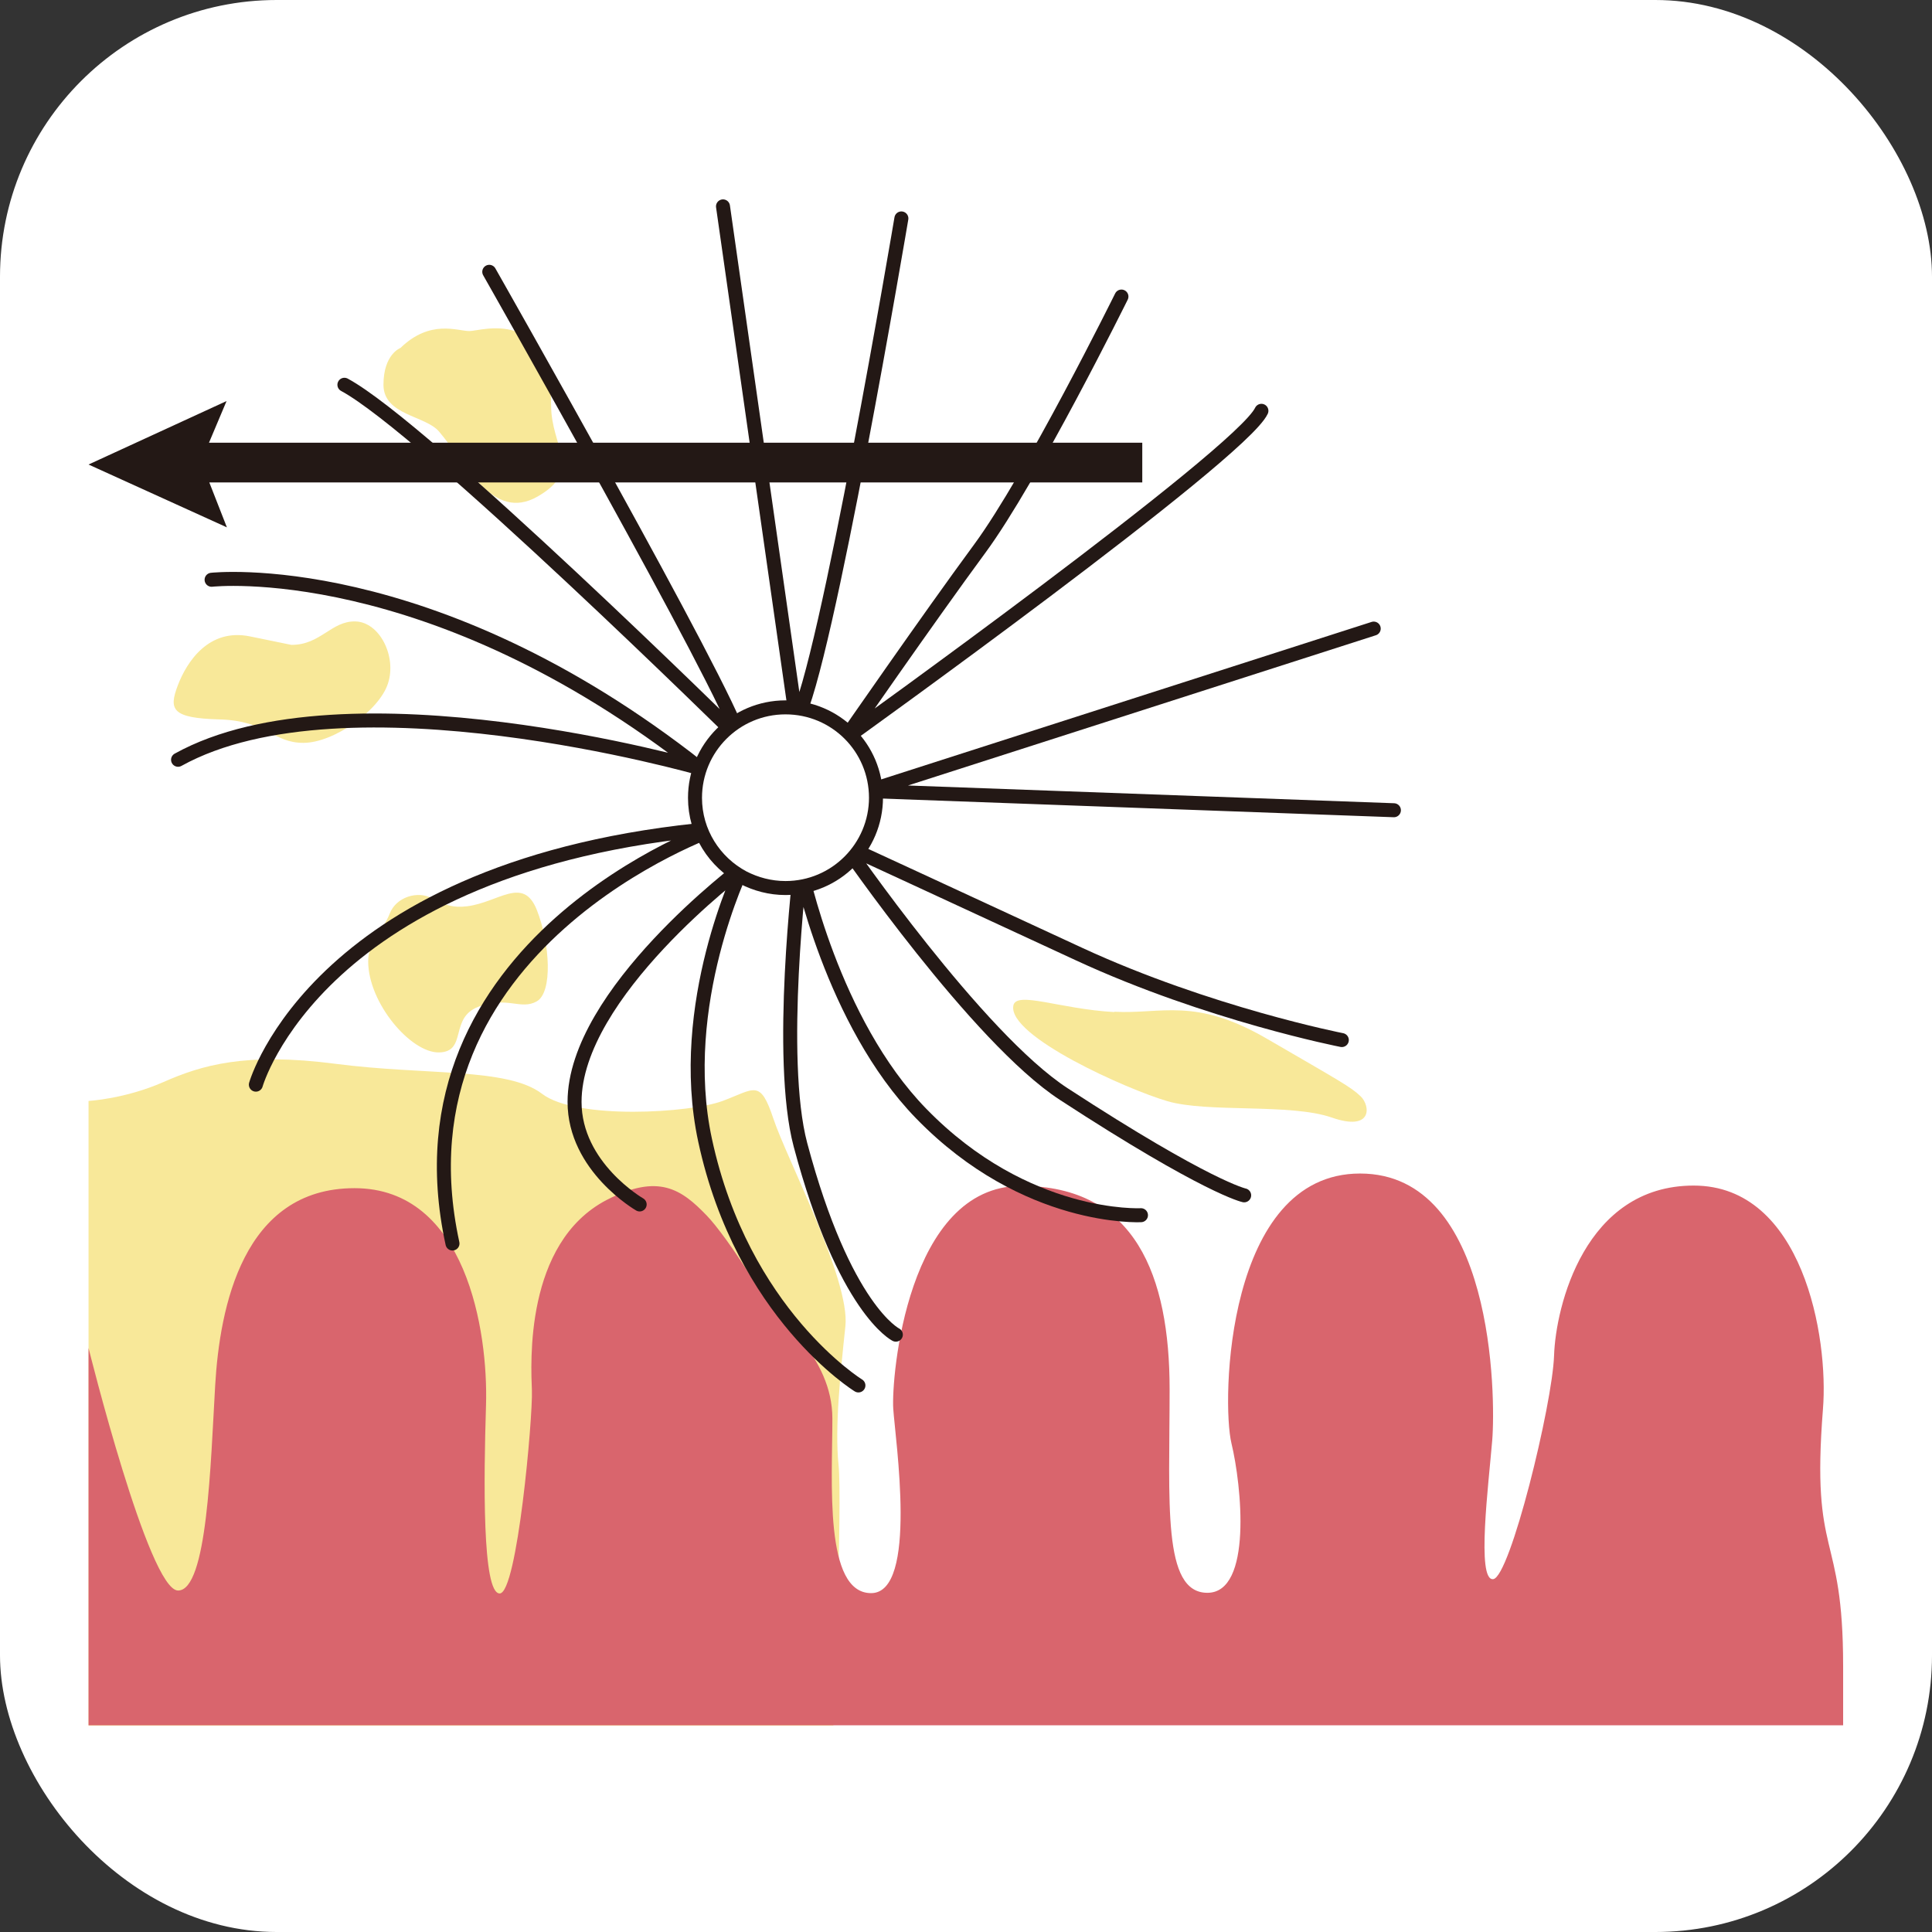
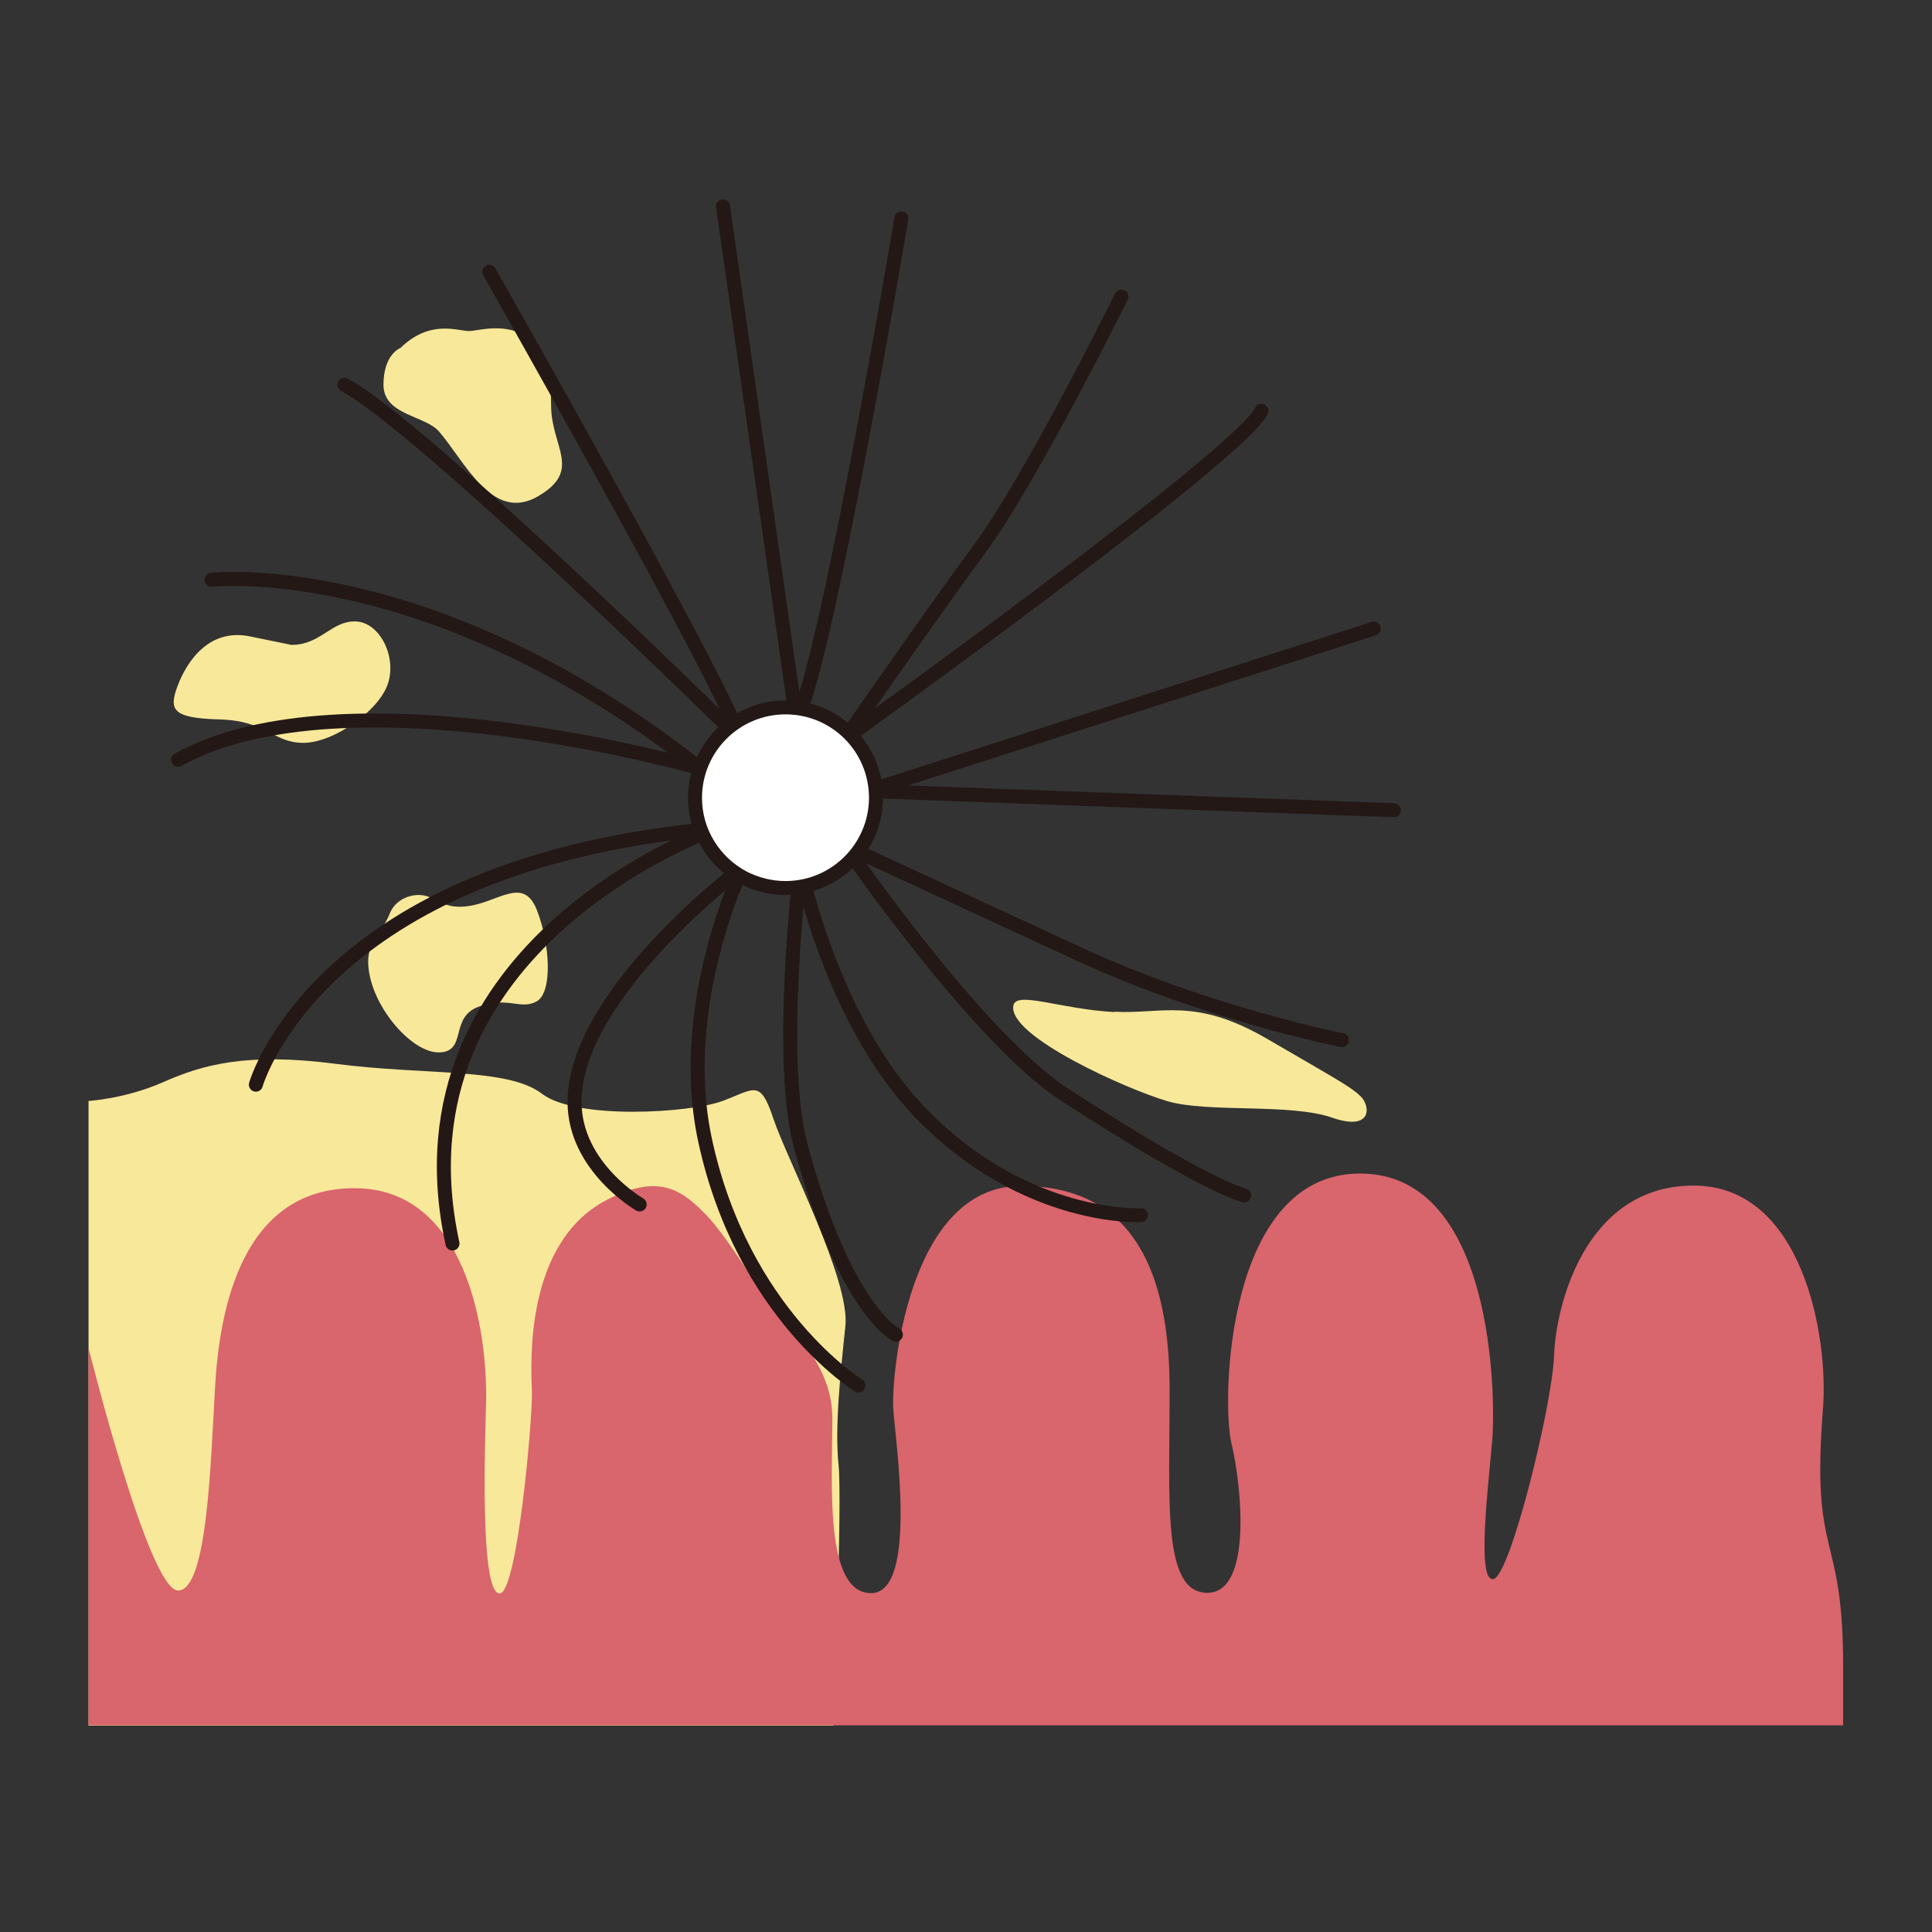
<svg xmlns="http://www.w3.org/2000/svg" id="_レイヤー_1" viewBox="0 0 59.35 59.35">
  <rect x="0" y="0" width="59.35" height="59.35" fill="#333333" stroke="none" />
  <defs>
    <style>.cls-1{fill:#231815;}.cls-1,.cls-2,.cls-3,.cls-4{stroke-width:0px;}.cls-5{stroke-width:.43px;}.cls-5,.cls-4{fill:#fff;}.cls-5,.cls-6{stroke:#231815;stroke-miterlimit:10;}.cls-2{fill:#d9656d;}.cls-3{fill:#f8e899;}.cls-6{fill:none;stroke-linecap:round;stroke-width:.43px;}</style>
  </defs>
-   <rect class="cls-4" width="59.35" height="59.35" rx="8.5" ry="8.5" />
  <path class="cls-3" d="m2.72,33.82s1.12-.06,2.3-.58,2.52-.92,5.29-.56c2.77.36,5.28.11,6.34.92s4.56.59,5.55.22,1.15-.68,1.56.55c.41,1.23,2.36,4.95,2.21,6.37-.15,1.42-.33,3.1-.21,4.26s-.16,8.01-.16,8.01H2.72v-19.2Z" />
  <path class="cls-3" d="m14.35,27.84c.97-.12,1.72-.94,2.14.11.41,1.04.49,2.53,0,2.81s-.91-.17-1.8.17-.33,1.38-1.2,1.4-2.18-1.52-2.18-2.8c0-.61.46-.94.66-1.46s.86-.71,1.29-.48.67.3,1.09.25Z" />
  <path class="cls-3" d="m8.96,19.81c.89,0,1.22-.74,1.96-.72s1.27,1.07,1,1.9c-.26.83-1.66,1.83-2.6,1.83s-1.11-.68-2.58-.72c-1.46-.04-1.56-.3-1.28-1.04.28-.74.96-1.77,2.22-1.51l1.27.26Z" />
  <path class="cls-3" d="m12.3,10.69c.92-.89,1.75-.52,2.12-.52s2.51-.76,2.51,2.29c0,1.27.98,1.99-.41,2.79s-2.21-1.03-3.03-1.99c-.42-.5-1.71-.5-1.71-1.44s.52-1.13.52-1.13Z" />
  <path class="cls-3" d="m34.23,31.08c1.46.08,2.47-.46,4.69.83s2.58,1.48,2.88,1.77.37,1.09-.89.65c-1.27-.44-3.8-.14-5.04-.5s-4.92-2-4.74-2.94c.09-.46,1.44.11,3.1.2Z" />
  <path class="cls-2" d="m2.72,41.41s1.85,7.45,2.75,7.45,1-3.9,1.14-6.3c.14-2.4.85-6.06,4.28-6.06s4.11,4.4,4.04,6.67c-.07,2.27-.12,5.78.42,5.78s1.02-5.42.99-6.23-.24-4.54,2.3-5.86c1.59-.82,2.29-.33,3.07.48.3.31.85,1.05,1.5,2.1s2.36,2.21,2.36,4.14-.26,5.36,1.19,5.36.74-4.73.68-5.67c-.06-.94.42-6.84,3.93-6.84s4.56,2.77,4.56,6.25-.23,6.25,1.16,6.25,1.05-3.31.74-4.59c-.31-1.28-.17-8.29,3.95-8.29s4.17,6.87,4.06,8.2-.49,4.32.03,4.26,1.82-5.37,1.87-6.87.94-5.22,4.29-5.22,4.15,4.66,3.97,6.87c-.37,4.68.62,3.66.62,7.89v1.82H2.72v-11.61Z" />
  <path class="cls-6" d="m26.37,42.56s-3.56-2.19-4.71-7.53c-.9-4.17,1.15-8.38,1.15-8.38,0,0-5.16,3.86-5.16,7.2,0,2,2,3.15,2,3.15" />
  <path class="cls-6" d="m35.05,37.33s-3.53.19-6.75-3.12c-2.75-2.82-3.71-7.57-3.71-7.57,0,0-.71,5.86,0,8.53,1.35,5.06,2.93,5.83,2.93,5.83" />
  <path class="cls-6" d="m41.22,31.95s-4.09-.8-8.07-2.64c-3.97-1.84-7.18-3.32-7.18-3.32,0,0,4.05,5.89,6.71,7.62,4.42,2.88,5.54,3.11,5.54,3.11" />
  <polyline class="cls-6" points="42.2 19.31 26.66 24.3 42.82 24.89" />
  <path class="cls-6" d="m34.45,9.11s-2.76,5.58-4.35,7.74-4.13,5.83-4.13,5.83c0,0,12.15-8.71,12.78-10.06" />
  <path class="cls-6" d="m27.69,6.71s-2.34,13.87-3.23,15.4l-2.25-15.77" />
  <path class="cls-6" d="m15.03,8.35s7.31,12.87,7.69,14.33c0,0-9.7-9.55-12.14-10.86" />
  <path class="cls-6" d="m6.5,17.81s6.7-.75,15,5.79c0,0-10.87-3.12-16.03-.26" />
  <path class="cls-6" d="m7.86,33.32s1.91-6.79,14.14-7.87c0,0-10.11,3.51-8.1,12.75" />
  <path class="cls-5" d="m26.91,24.5c0,1.53-1.24,2.78-2.78,2.78-.47,0-.91-.12-1.3-.32-.88-.47-1.48-1.39-1.48-2.45,0-1.53,1.24-2.78,2.78-2.78s2.78,1.24,2.78,2.78Z" />
-   <polygon class="cls-1" points="2.72 14.27 6.96 12.32 6.42 13.6 35.09 13.6 35.09 14.82 6.43 14.82 6.97 16.2 2.72 14.27" />
</svg>